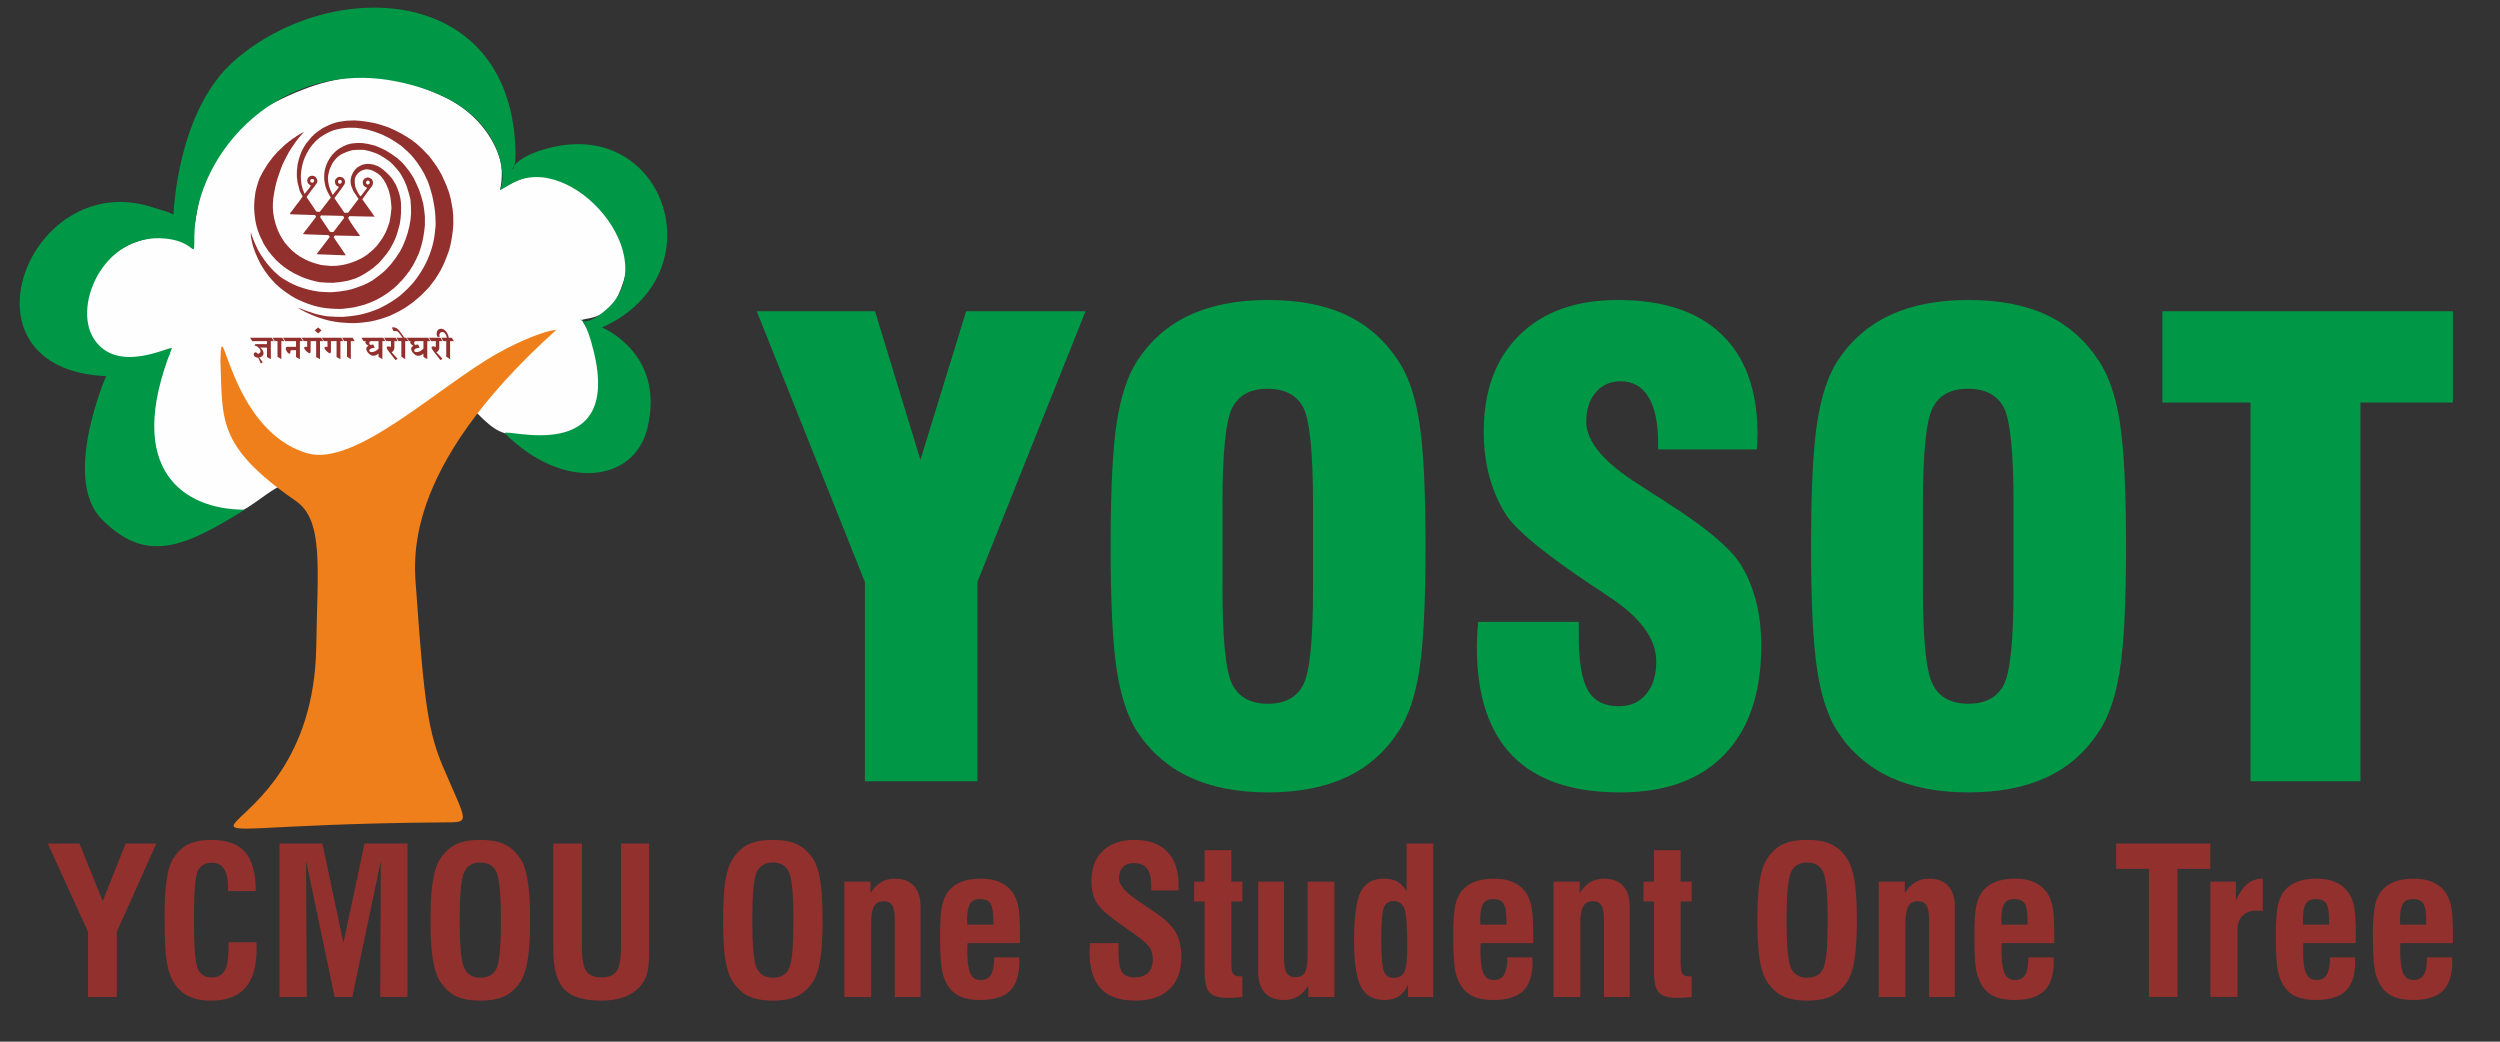
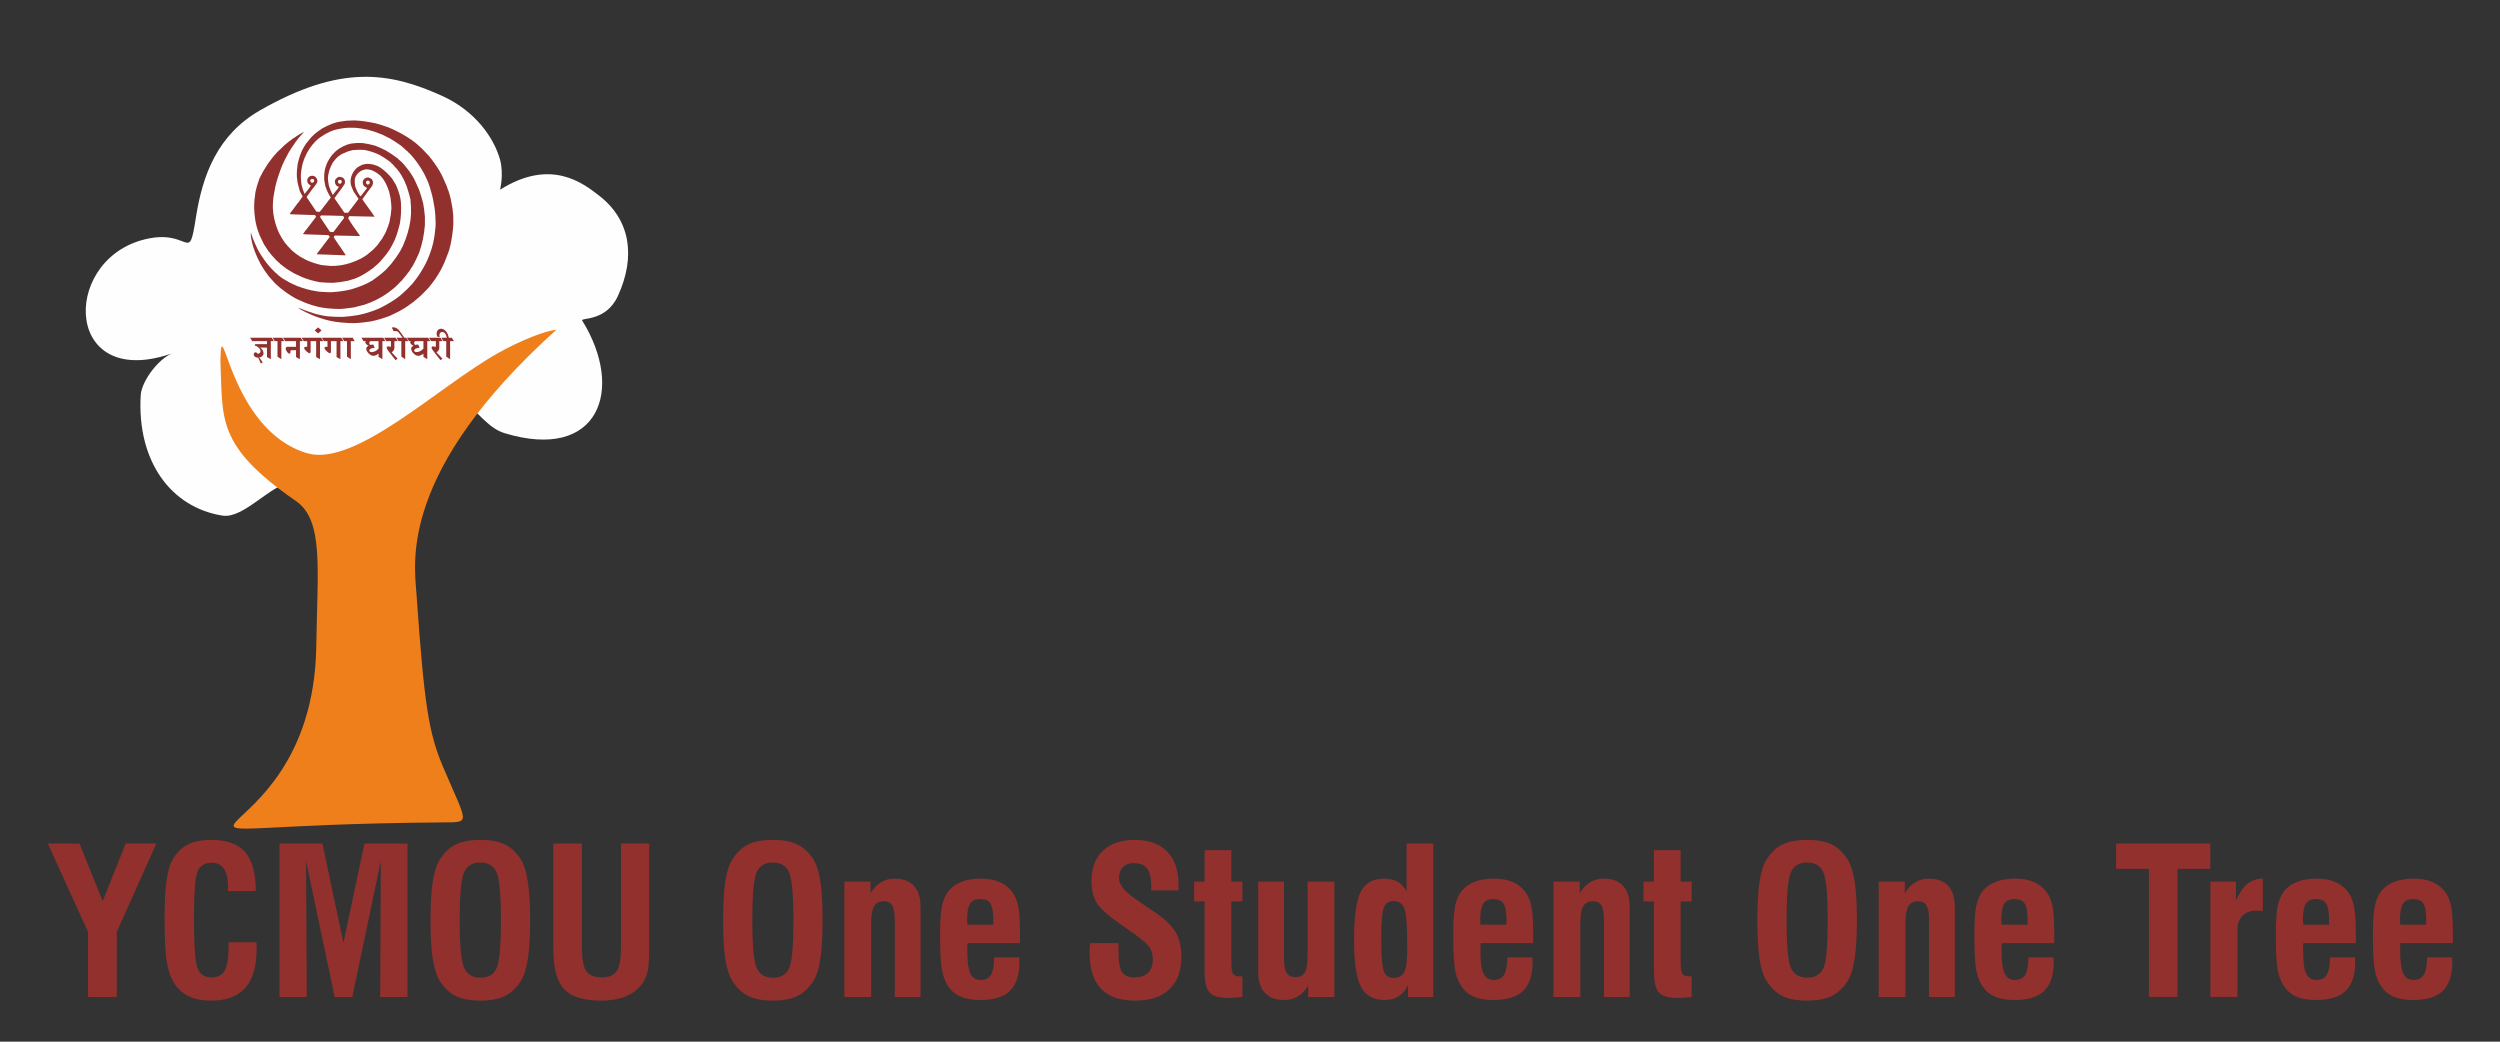
<svg xmlns="http://www.w3.org/2000/svg" xml:space="preserve" width="240px" height="100px" version="1.1" style="shape-rendering:geometricPrecision; text-rendering:geometricPrecision; image-rendering:optimizeQuality; fill-rule:evenodd; clip-rule:evenodd" viewBox="0 0 240 100">
  <rect x="0" y="0" width="240" height="100" fill="#333333" stroke="none" />
  <defs>
    <style type="text/css">
   
    .fil0 {fill:none}
    .fil1 {fill:#FEFEFE}
    .fil2 {fill:#EF7F1A}
    .fil4 {fill:#92302E}
    .fil3 {fill:#009846}
    .fil6 {fill:#92302E;fill-rule:nonzero}
    .fil5 {fill:#009846;fill-rule:nonzero}
   
  </style>
  </defs>
  <g id="Layer_x0020_1">
    <rect class="fil0" width="240" height="100" />
    <g id="_1608464422928">
      <path class="fil1" d="M27.97 46.29c-2.01,0.25 -4.59,3.53 -6.61,3.21 -4.93,-0.78 -8.23,-5.2 -7.85,-11.57 0.09,-1.42 1.89,-3.75 3.3,-4.11 -10.58,3.92 -11.04,-8.53 -3.22,-10.76 4.74,-1.34 4.48,2.55 5.22,-2.2 0.64,-4.09 2.08,-7.94 6.16,-10.27 7.7,-4.4 12.39,-3.71 17.55,-1.35 3.08,1.42 4.88,3.94 5.48,6.07 0.39,1.43 0,2.91 0.01,2.9 4.88,-3.07 7.98,-0.61 9.49,0.56 3.01,2.32 3.56,5.83 1.82,9.64 -1.15,2.51 -3.62,2.06 -3.43,2.36 4.11,6.63 1.61,13.55 -7.43,10.82 -1.53,-0.46 -2.37,-1.81 -4.66,-3.79 -0.04,-0.04 -9.09,7.73 -10.25,7.93 -0.29,0.05 -5.09,0.49 -5.58,0.56z" />
      <path class="fil2" d="M21.16 34.65c0.24,5.61 -0.44,8.13 7.25,13.45 2.67,1.85 2.07,6.38 1.95,14.01 -0.36,21.76 -24.04,17.11 12.19,16.84 2.69,-0.02 2.33,0.18 0,-5.29 -1.41,-3.29 -1.83,-6.07 -2.58,-16.79 -0.19,-2.82 -1.68,-11.59 13.43,-25.2 -0.98,0.04 -3.47,1.03 -5.65,2.26 -5.7,3.21 -13.66,10.93 -18.26,9.58 -7.59,-2.24 -8.2,-14.31 -8.33,-8.86z" />
-       <path class="fil3" d="M23.49 48.93c-5.77,3.6 -9.45,5.24 -13.72,0.92 -3.87,-3.92 0.42,-13.74 0.42,-13.74 -14.85,-0.66 -7.5,-19.91 4.29,-16.26 1.75,0.54 1.65,0.48 2.17,0.75 0.03,0.01 0.28,-9.97 5.92,-14.84 9.32,-8.05 26.62,-7.35 26.92,8.9 0.06,3.28 -1.95,0.64 3.79,-0.58 10.83,-2.3 15.46,12.43 4.51,17.36 0,0 6.09,2.45 4.37,9.63 -1.29,5.36 -8.22,6.03 -13.7,0.52 0,-0.53 11.2,3.18 8.55,-7.8 -1.46,-6.06 -2.4,-0.83 1.3,-4.17 5.49,-4.96 -3.43,-15.11 -9.08,-12.06 -2.01,1.08 -0.9,0.9 -0.99,-0.74 -0.14,-2.46 -1.71,-7.3 -10.18,-9 -11.08,-2.23 -19.28,6.73 -19.4,14.79 -0.04,2.45 0.21,0.8 -2.22,0.37 -6.27,-1.11 -9.52,6.21 -7.46,9.5 2.29,3.65 7.7,0.51 7.51,0.98 -4.64,11.69 1.18,15.47 7,15.47z" />
      <path class="fil4" d="M24.79 34.34c-0.12,0 -0.22,-0.03 -0.31,-0.09 -0.08,-0.06 -0.12,-0.13 -0.12,-0.22 0,-0.06 0.01,-0.11 0.05,-0.15 0.04,-0.04 0.08,-0.06 0.13,-0.06 0.03,0 0.07,0.02 0.1,0.04 0.04,0.03 0.07,0.06 0.11,0.11 0.07,-0.01 0.14,-0.04 0.19,-0.09 0.05,-0.04 0.07,-0.09 0.07,-0.14 0,-0.12 -0.05,-0.24 -0.16,-0.34 -0.1,-0.11 -0.24,-0.19 -0.41,-0.23l0.06 -0.13 1.13 0 0 -0.29 -1.42 0 -0.2 -0.33 2.16 0 0.21 0.33 -0.38 0 0 1.32 0 0.41 -0.37 -0.2 0 -0.21 0 -0.7 -0.66 0c0.11,0.07 0.19,0.16 0.25,0.26 0.05,0.1 0.08,0.2 0.08,0.3 0,0.09 -0.04,0.17 -0.11,0.25 -0.08,0.07 -0.18,0.12 -0.3,0.14l0.33 0.47 -0.18 0.11 -0.25 -0.56zm1.3 -1.92l1.08 0 0.21 0.33 -0.37 0 0 1.32 0 0.41 -0.37 -0.24 0 -0.17 0 -1.32 -0.35 0 -0.2 -0.33zm1.34 1.03c0,-0.04 0.02,-0.08 0.05,-0.11 0.03,-0.04 0.07,-0.05 0.12,-0.05l0.82 0 0 -0.54 -1.12 0 -0.21 -0.33 1.87 0 0.2 0.33 -0.37 0 0 1.32 0 0.41 -0.37 -0.2 0 -0.21 0 -0.45 -0.45 0c-0.03,0 -0.04,0.01 -0.06,0.04 -0.02,0.02 -0.03,0.05 -0.03,0.08l0 0.06c0,0.04 0,0.08 -0.02,0.11 -0.02,0.02 -0.04,0.04 -0.06,0.04 -0.07,0 -0.16,-0.06 -0.24,-0.17 -0.09,-0.12 -0.13,-0.22 -0.13,-0.33zm1.77 -0.06c0,-0.03 0.01,-0.05 0.05,-0.07 0.03,-0.02 0.07,-0.03 0.11,-0.03l0.13 0 0 -0.54 -0.41 0 -0.21 -0.33 2.02 0 0.2 0.33 -0.37 0 0 1.32 0 0.41 -0.37 -0.2 0 -0.21 0 -1.32 -0.53 0 0 1.01c0,0.04 -0.01,0.08 -0.03,0.1 -0.01,0.03 -0.03,0.05 -0.05,0.05 -0.09,0 -0.2,-0.07 -0.34,-0.2 -0.13,-0.13 -0.2,-0.23 -0.2,-0.32zm1.01 -1.67l0.33 -0.29 0.33 0.29 -0.33 0.29 -0.33 -0.29zm0.94 1.67c0,-0.03 0.02,-0.05 0.05,-0.07 0.03,-0.02 0.07,-0.03 0.12,-0.03l0.12 0 0 -0.54 -0.41 0 -0.2 -0.33 2.01 0 0.21 0.33 -0.37 0 0 1.32 0 0.41 -0.37 -0.2 0 -0.21 0 -1.32 -0.54 0 0 1.01c0,0.04 -0.01,0.08 -0.02,0.1 -0.02,0.03 -0.04,0.05 -0.06,0.05 -0.09,0 -0.2,-0.07 -0.34,-0.2 -0.13,-0.13 -0.2,-0.23 -0.2,-0.32zm1.61 -0.97l1.09 0 0.2 0.33 -0.37 0 0 1.32 0 0.41 -0.37 -0.24 0 -0.17 0 -1.32 -0.34 0 -0.21 -0.33zm1.93 0l2.19 0 0.2 0.33 -0.37 0 0 1.32 0 0.41 -0.37 -0.22 0 -0.19 0 -0.12c-0.08,0.06 -0.16,0.12 -0.25,0.15 -0.08,0.04 -0.17,0.06 -0.25,0.06 -0.14,0 -0.29,-0.08 -0.45,-0.23 -0.15,-0.16 -0.23,-0.31 -0.23,-0.46 0,-0.05 0.03,-0.1 0.07,-0.16 0.04,-0.05 0.09,-0.09 0.16,-0.12 -0.1,-0.04 -0.17,-0.09 -0.23,-0.15 -0.06,-0.06 -0.09,-0.12 -0.09,-0.18 0,-0.02 0,-0.03 0.01,-0.05 0.01,-0.02 0.03,-0.03 0.04,-0.06l-0.22 0 -0.21 -0.33zm0.99 1.38c0.1,0 0.21,-0.02 0.33,-0.08 0.11,-0.06 0.23,-0.14 0.33,-0.25l0 -0.72 -0.74 0c-0.04,0 -0.07,0.02 -0.1,0.05 -0.03,0.03 -0.05,0.07 -0.05,0.12 0,0.06 0.02,0.12 0.06,0.16 0.05,0.04 0.09,0.05 0.13,0.02 0.05,-0.01 0.08,-0.02 0.08,-0.02l0.12 0 0.13 0.31c-0.14,0 -0.27,0.03 -0.37,0.08 -0.1,0.05 -0.15,0.12 -0.15,0.19 0,0.04 0.02,0.07 0.07,0.1 0.04,0.03 0.1,0.04 0.16,0.04zm1.67 -0.02c-0.15,-0.19 -0.23,-0.33 -0.23,-0.41 0,-0.03 0.02,-0.06 0.05,-0.09 0.02,-0.02 0.06,-0.03 0.1,-0.03 0.04,0 0.09,0.01 0.12,0.02 0.04,0.01 0.08,0.03 0.1,0.06 0.02,-0.03 0.03,-0.06 0.03,-0.09 0.01,-0.02 0.01,-0.05 0.01,-0.07l0 -0.42 -0.53 0 -0.21 -0.33 1.27 0 0.2 0.33 -0.4 0 0 0.66c0,0.07 -0.02,0.15 -0.07,0.22 -0.04,0.07 -0.11,0.14 -0.19,0.19l0.57 0.62 -0.2 0.13 -0.62 -0.79zm0.63 -1.36l1.08 0 0.21 0.33 -0.37 0 0 1.32 0 0.41 -0.37 -0.24 0 -0.17 0 -1.32 -0.35 0 -0.2 -0.33zm0.28 -0.51c-0.03,-0.04 -0.08,-0.08 -0.13,-0.1 -0.05,-0.02 -0.11,-0.03 -0.18,-0.03 -0.02,0 -0.05,0 -0.08,0 -0.03,0.01 -0.06,0.02 -0.08,0.02l-0.17 -0.34c0.02,-0.02 0.05,-0.02 0.07,-0.03 0.03,-0.01 0.05,-0.01 0.08,-0.01 0.11,0 0.21,0.04 0.32,0.1 0.11,0.07 0.21,0.16 0.29,0.28l0.44 0.62 -0.17 0 -0.39 -0.51zm0.74 0.51l2.18 0 0.21 0.33 -0.37 0 0 1.32 0 0.41 -0.37 -0.22 0 -0.19 0 -0.12c-0.08,0.06 -0.17,0.12 -0.25,0.15 -0.09,0.04 -0.17,0.06 -0.25,0.06 -0.15,0 -0.3,-0.08 -0.45,-0.23 -0.15,-0.16 -0.23,-0.31 -0.23,-0.46 0,-0.05 0.02,-0.1 0.06,-0.16 0.05,-0.05 0.1,-0.09 0.17,-0.12 -0.1,-0.04 -0.18,-0.09 -0.23,-0.15 -0.06,-0.06 -0.09,-0.12 -0.09,-0.18 0,-0.02 0,-0.03 0.01,-0.05 0.01,-0.02 0.02,-0.03 0.04,-0.06l-0.22 0 -0.21 -0.33zm0.99 1.38c0.1,0 0.21,-0.02 0.33,-0.08 0.11,-0.06 0.22,-0.14 0.33,-0.25l0 -0.72 -0.75 0c-0.03,0 -0.07,0.02 -0.1,0.05 -0.03,0.03 -0.04,0.07 -0.04,0.12 0,0.06 0.02,0.12 0.06,0.16 0.04,0.04 0.08,0.05 0.13,0.02 0.05,-0.01 0.08,-0.02 0.08,-0.02l0.12 0 0.13 0.31c-0.15,0 -0.27,0.03 -0.37,0.08 -0.1,0.05 -0.15,0.12 -0.15,0.19 0,0.04 0.02,0.07 0.07,0.1 0.04,0.03 0.09,0.04 0.16,0.04zm1.67 -0.02c-0.15,-0.19 -0.23,-0.33 -0.23,-0.41 0,-0.03 0.01,-0.06 0.04,-0.09 0.03,-0.02 0.07,-0.03 0.1,-0.03 0.05,0 0.09,0.01 0.13,0.02 0.04,0.01 0.07,0.03 0.1,0.06 0.01,-0.03 0.03,-0.06 0.03,-0.09 0.01,-0.02 0.01,-0.05 0.01,-0.07l0 -0.42 -0.53 0 -0.21 -0.33 1.27 0 0.2 0.33 -0.4 0 0 0.66c0,0.07 -0.02,0.15 -0.07,0.22 -0.04,0.07 -0.11,0.14 -0.2,0.19l0.58 0.62 -0.2 0.13 -0.62 -0.79zm0.62 -1.36l0.62 0c-0.03,-0.16 -0.09,-0.29 -0.17,-0.4 -0.08,-0.1 -0.17,-0.15 -0.27,-0.15 -0.11,0 -0.19,0.05 -0.24,0.15 -0.05,0.1 -0.05,0.21 0,0.32l-0.21 0c-0.03,-0.04 -0.05,-0.09 -0.07,-0.15 -0.02,-0.06 -0.02,-0.12 -0.02,-0.18 0,-0.12 0.04,-0.23 0.12,-0.32 0.08,-0.09 0.18,-0.13 0.3,-0.13 0.17,0 0.33,0.08 0.47,0.24 0.14,0.17 0.23,0.37 0.27,0.62l0.29 0 0.21 0.33 -0.37 0 0 1.32 0 0.41 -0.37 -0.24 0 -0.17 0 -1.32 -0.35 0 -0.21 -0.33z" />
      <path class="fil4" d="M33.9 31.02c-0.77,-0.01 -1.53,-0.07 -2.25,-0.23 -0.38,-0.09 -0.77,-0.2 -1.13,-0.33 -0.2,-0.07 -0.39,-0.14 -0.57,-0.22 -0.06,-0.03 -0.11,-0.05 -0.16,-0.07 -0.14,-0.06 -0.28,-0.13 -0.42,-0.19 -0.1,-0.05 -0.19,-0.1 -0.29,-0.15 -0.12,-0.06 -0.23,-0.11 -0.33,-0.19 -0.05,-0.04 -0.08,-0.06 -0.08,-0.09 0.1,0.04 0.14,0.06 0.24,0.1 0.07,0.02 0.14,0.04 0.2,0.08 0.11,0.04 0.22,0.08 0.32,0.12 0.22,0.08 0.44,0.15 0.67,0.22 0.03,0.01 0.07,0.02 0.11,0.04 0.07,0.02 0.15,0.04 0.22,0.06 0.17,0.04 0.19,0.04 0.5,0.11 0.09,0.02 0.25,0.05 0.38,0.07 0.09,0.01 0.2,0.02 0.32,0.03 0.43,0.03 0.85,0.05 1.3,0.04 0.5,-0.04 1,-0.09 1.49,-0.18 0.65,-0.13 1.29,-0.34 1.92,-0.6 0.53,-0.25 1.04,-0.54 1.54,-0.87 0.15,-0.1 0.26,-0.19 0.4,-0.29 0.07,-0.05 0.15,-0.12 0.21,-0.17 0.09,-0.08 0.18,-0.16 0.27,-0.24 0.15,-0.14 0.29,-0.27 0.43,-0.41 0.03,-0.03 0.13,-0.13 0.19,-0.21 0.13,-0.12 0.22,-0.22 0.31,-0.34 0.17,-0.22 0.35,-0.44 0.5,-0.67 0.32,-0.47 0.59,-0.94 0.83,-1.46 0.05,-0.11 0.08,-0.19 0.12,-0.3 0.03,-0.07 0.07,-0.17 0.1,-0.24 0.05,-0.16 0.11,-0.32 0.16,-0.46 0.02,-0.08 0.04,-0.14 0.06,-0.2 0.04,-0.13 0.07,-0.26 0.11,-0.4 0.03,-0.14 0.05,-0.22 0.09,-0.43 0.03,-0.21 0.07,-0.42 0.09,-0.63 0.02,-0.16 0.04,-0.32 0.05,-0.48 0.01,-0.08 0.01,-0.15 0.02,-0.22 0,-0.09 0,-0.18 0,-0.27 -0.01,-0.49 -0.04,-0.97 -0.11,-1.43 -0.15,-0.85 -0.15,-0.85 -0.21,-1.11 -0.08,-0.26 -0.15,-0.53 -0.22,-0.79 -0.17,-0.5 -0.17,-0.5 -0.25,-0.69 -0.02,-0.05 -0.05,-0.1 -0.07,-0.15 -0.15,-0.34 -0.33,-0.69 -0.5,-0.96 -0.13,-0.21 -0.27,-0.41 -0.41,-0.61 -0.11,-0.15 -0.23,-0.3 -0.34,-0.45 0,0 -0.01,0 -0.01,0 -0.04,-0.05 -0.09,-0.1 -0.12,-0.15 -0.01,0 -0.02,0 -0.02,0 -0.04,-0.13 -0.22,-0.21 -0.23,-0.27 -0.08,-0.05 -0.18,-0.17 -0.2,-0.2 -0.18,-0.12 -0.36,-0.34 -0.51,-0.44 0,-0.01 0,-0.02 0,-0.02 -0.04,-0.02 -0.15,-0.11 -0.16,-0.12 -0.35,-0.25 -0.69,-0.47 -1.03,-0.67 -0.24,-0.13 -0.49,-0.25 -0.74,-0.37 -0.32,-0.13 -0.32,-0.13 -0.72,-0.27 -0.22,-0.07 -0.45,-0.14 -0.67,-0.2 -0.22,-0.04 -0.44,-0.08 -0.66,-0.12 -0.17,-0.02 -0.33,-0.04 -0.5,-0.06 -0.23,-0.01 -0.46,-0.01 -0.69,-0.01 -0.51,0.03 -0.97,0.11 -1.44,0.25 -0.11,0.04 -0.22,0.09 -0.33,0.13 -0.57,0.27 -1.22,0.66 -1.6,1.17 -0.01,0 -0.01,0 -0.02,0 -0.07,0.1 -0.15,0.19 -0.22,0.29 -0.01,0 -0.01,0 -0.01,0 -0.14,0.2 -0.26,0.4 -0.38,0.62 -0.08,0.16 -0.16,0.32 -0.23,0.49 -0.05,0.15 -0.1,0.29 -0.15,0.44 -0.11,0.42 -0.18,0.84 -0.19,1.29 0.01,0.26 0.02,0.53 0.07,0.81 0.06,0.28 0.16,0.56 0.28,0.85 0.01,-0.01 0.02,-0.01 0.03,-0.01 0.14,-0.16 0.57,-0.68 0.57,-0.78 -0.29,-0.18 -0.32,-0.25 -0.34,-0.52 0.07,-0.36 0.44,-0.54 0.77,-0.33 0.16,0.16 0.28,0.36 0.16,0.61 -0.14,0.23 -0.34,0.46 -0.51,0.68 -0.15,0.21 -0.31,0.42 -0.46,0.64 -0.01,0.01 -0.01,0.02 -0.01,0.04 0.21,0.32 0.21,0.32 0.93,1.38 0.09,0.03 0.21,0.03 0.33,0.02 0.05,-0.05 0.13,-0.19 0.18,-0.21 0.08,-0.12 0.17,-0.23 0.25,-0.35 0.01,0 0.01,0 0.02,0 0.01,-0.03 0.02,-0.05 0.04,-0.07 0.03,0 0.12,-0.18 0.17,-0.2 0.01,-0.03 0.01,-0.03 0.38,-0.51 0,-0.02 0,-0.03 0.01,-0.04 -0.24,-0.36 -0.39,-0.7 -0.51,-1.07 -0.06,-0.25 -0.09,-0.47 -0.12,-0.68 0,-0.17 0,-0.34 0.01,-0.51 0.04,-0.44 0.16,-0.83 0.35,-1.2 0.1,-0.19 0.23,-0.39 0.35,-0.55 0,0 0.01,0 0.01,0 0.02,-0.04 0.08,-0.1 0.1,-0.14 0.01,0 0.01,0 0.02,0 0.01,-0.03 0.01,-0.03 0.04,-0.04 0.32,-0.4 0.86,-0.7 1.34,-0.88 0.11,-0.03 0.23,-0.06 0.34,-0.09 0.41,-0.06 0.74,-0.08 1.18,-0.05 0.39,0.06 0.72,0.12 1.14,0.24 0.31,0.11 0.64,0.27 0.99,0.44 0.39,0.22 0.81,0.5 1.22,0.81 0,0.01 0,0.01 0,0.02 0.16,0.15 0.41,0.33 0.57,0.55 0,0 0.01,0 0.01,0 0.03,0.05 0.26,0.32 0.49,0.62 0.21,0.31 0.21,0.31 0.44,0.69 0.08,0.16 0.23,0.46 0.52,1.13 0.15,0.41 0.27,0.85 0.39,1.31 0.07,0.39 0.12,0.82 0.16,1.24 0,0.28 0,0.55 0,0.83 -0.08,0.92 -0.24,1.76 -0.56,2.66 -0.18,0.42 -0.38,0.83 -0.61,1.25 -0.06,0.07 -0.06,0.07 -0.36,0.56 -0.01,0 -0.01,0 -0.02,0 -0.07,0.1 -0.15,0.2 -0.22,0.3 -0.09,0.12 -0.18,0.22 -0.28,0.34 -0.05,0.07 -0.11,0.14 -0.18,0.21 -0.05,0.05 -0.12,0.11 -0.17,0.16 -0.04,0.05 -0.09,0.11 -0.14,0.16 -0.07,0.07 -0.14,0.14 -0.22,0.21 -0.08,0.07 -0.15,0.14 -0.23,0.21 -0.16,0.13 -0.31,0.25 -0.48,0.37 -0.08,0.06 -0.17,0.13 -0.25,0.18 -0.2,0.13 -0.4,0.26 -0.6,0.37 -0.14,0.08 -0.28,0.15 -0.42,0.22 -0.35,0.17 -0.71,0.31 -1.09,0.44 -0.34,0.09 -0.67,0.18 -0.98,0.25 -0.2,0.03 -0.4,0.06 -0.6,0.08 -0.23,0.03 -0.47,0.06 -0.69,0.07 -0.34,0 -0.69,-0.01 -1.01,-0.04 -0.28,-0.02 -0.54,-0.05 -0.81,-0.1 -0.12,-0.02 -0.24,-0.05 -0.35,-0.07 -0.07,-0.02 -0.14,-0.04 -0.21,-0.06 -0.08,-0.02 -0.16,-0.04 -0.24,-0.06 -0.1,-0.03 -0.2,-0.07 -0.3,-0.1 -0.1,-0.03 -0.19,-0.06 -0.29,-0.1 -0.05,-0.02 -0.11,-0.04 -0.16,-0.06 -0.09,-0.03 -0.17,-0.07 -0.26,-0.11 -0.13,-0.05 -0.26,-0.11 -0.38,-0.17 -0.1,-0.04 -0.17,-0.08 -0.26,-0.12 -0.05,-0.03 -0.1,-0.06 -0.16,-0.09 -0.04,-0.02 -0.11,-0.06 -0.13,-0.08 -0.11,-0.05 -0.21,-0.12 -0.31,-0.19 -0.11,-0.07 -0.22,-0.14 -0.33,-0.22 -0.34,-0.24 -0.66,-0.49 -0.95,-0.77 -0.03,-0.02 -0.05,-0.04 -0.08,-0.06 -0.06,-0.08 -0.13,-0.14 -0.18,-0.2 -0.04,-0.04 -0.07,-0.08 -0.11,-0.12 -0.03,-0.02 -0.07,-0.07 -0.09,-0.1 -0.02,-0.03 -0.04,-0.05 -0.07,-0.08 -0.02,-0.02 -0.03,-0.03 -0.04,-0.05 -0.04,-0.03 -0.07,-0.07 -0.1,-0.11 -0.04,-0.04 -0.05,-0.06 -0.06,-0.07 -0.15,-0.21 -0.25,-0.34 -0.31,-0.42 -0.05,-0.07 -0.08,-0.1 -0.09,-0.13 -0.02,-0.03 -0.04,-0.06 -0.06,-0.09 -0.13,-0.19 -0.24,-0.39 -0.36,-0.59 -0.2,-0.38 -0.38,-0.78 -0.52,-1.14 -0.07,-0.18 -0.13,-0.36 -0.19,-0.55 -0.07,-0.29 -0.14,-0.55 -0.18,-0.81 -0.01,-0.06 -0.02,-0.14 -0.02,-0.19 -0.01,-0.07 -0.01,-0.1 0,-0.16 0.01,-0.04 0,-0.14 0.01,-0.14 0.02,0.09 0.06,0.24 0.08,0.3 0.03,0.09 0.07,0.19 0.1,0.27 0.07,0.18 0.14,0.32 0.21,0.5 0.13,0.27 0.19,0.41 0.25,0.54 0.12,0.24 0.18,0.31 0.25,0.44 0,0 0,0.01 0.01,0.01 0.02,0.05 0.02,0.05 0.44,0.66 0.04,0.06 0.08,0.11 0.12,0.16 0.07,0.1 0.17,0.2 0.25,0.31 0.02,0.03 0.04,0.05 0.07,0.07 0.05,0.06 0.1,0.11 0.14,0.17 0.13,0.13 0.19,0.19 0.22,0.22 0.02,0.02 0.03,0.04 0.05,0.06 0.05,0.04 0.16,0.15 0.23,0.21 0.02,0.02 0.04,0.03 0.06,0.05 0.03,0.03 0.07,0.07 0.11,0.1 0.03,0.04 0.05,0.05 0.09,0.08 0.04,0.03 0.06,0.06 0.1,0.08 0.03,0.03 0.07,0.05 0.1,0.08 0.02,0.01 0.04,0.03 0.06,0.04 0.03,0.02 0.05,0.04 0.08,0.06 0.09,0.05 0.19,0.11 0.29,0.17 0.03,0.02 0.07,0.04 0.11,0.06 0.09,0.05 0.17,0.1 0.27,0.16 0.05,0.02 0.1,0.05 0.16,0.08 0.1,0.04 0.18,0.09 0.3,0.14 0.06,0.02 0.17,0.08 0.29,0.13 0.07,0.02 0.15,0.05 0.23,0.08 0.03,0.01 0.07,0.03 0.11,0.04 0.07,0.03 0.14,0.05 0.21,0.07 0.12,0.04 0.23,0.08 0.36,0.11 0.12,0.03 0.23,0.06 0.36,0.09 0.06,0.01 0.13,0.03 0.19,0.04 0.19,0.04 0.37,0.07 0.57,0.1 0.1,0.01 0.21,0.02 0.32,0.03 0.07,0.01 0.14,0.01 0.21,0.01 0.14,0.01 0.28,0.02 0.42,0.02 0.11,0 0.23,0 0.34,0 0.2,-0.01 0.4,-0.03 0.59,-0.05 0.08,-0.01 0.15,-0.02 0.23,-0.03 0.19,-0.02 0.39,-0.06 0.59,-0.09 0.17,-0.04 0.34,-0.07 0.51,-0.12 0.68,-0.21 1.37,-0.45 1.99,-0.84 0.43,-0.31 0.87,-0.63 1.25,-0.99 0.18,-0.2 0.37,-0.41 0.55,-0.6 0.3,-0.37 0.58,-0.77 0.83,-1.17 0.09,-0.18 0.18,-0.36 0.28,-0.54 0.37,-0.83 0.62,-1.65 0.74,-2.52 0.01,-0.19 0.03,-0.39 0.05,-0.58 0.01,-0.47 -0.01,-0.94 -0.06,-1.39 -0.1,-0.43 -0.24,-0.89 -0.37,-1.28 -0.1,-0.22 -0.19,-0.44 -0.28,-0.65 -0.01,0 -0.01,0 -0.02,0 -0.12,-0.29 -0.31,-0.56 -0.46,-0.78 -0.01,0 -0.01,0 -0.02,0 -0.04,-0.05 -0.08,-0.11 -0.12,-0.17 -0.13,-0.14 -0.28,-0.29 -0.36,-0.4 -0.1,-0.1 -0.2,-0.19 -0.3,-0.29 0,0 0,-0.01 0,-0.01 -0.01,-0.01 -0.02,-0.01 -0.04,-0.02 0,0 0,-0.01 0,-0.01 -0.33,-0.24 -0.62,-0.44 -0.94,-0.62 -0.37,-0.19 -0.72,-0.31 -1.07,-0.41 -0.15,-0.03 -0.31,-0.07 -0.46,-0.1 -0.39,-0.02 -0.73,-0.02 -1.08,0.02 -0.41,0.08 -0.73,0.22 -1.09,0.39 -0.1,0.07 -0.2,0.14 -0.29,0.2 -0.24,0.2 -0.38,0.37 -0.55,0.61 -0.06,0.11 -0.11,0.22 -0.17,0.33 -0.05,0.13 -0.1,0.25 -0.15,0.37 -0.04,0.17 -0.09,0.33 -0.12,0.5 -0.01,0.1 -0.03,0.2 -0.03,0.31 0.01,0.21 0.04,0.44 0.09,0.68 0.08,0.29 0.21,0.59 0.36,0.9 0.01,0 0.02,0 0.03,0 0.1,-0.13 0.2,-0.27 0.31,-0.4 0,0 0.01,0 0.01,0 0.08,-0.11 0.21,-0.25 0.26,-0.36 -0.07,-0.03 -0.14,-0.06 -0.21,-0.09 0,-0.01 0,-0.02 0,-0.02 -0.01,0 -0.01,0 -0.02,0 -0.03,-0.05 -0.07,-0.1 -0.1,-0.14 -0.08,-0.19 -0.09,-0.33 0.01,-0.49 0.21,-0.23 0.34,-0.28 0.66,-0.16 0.2,0.12 0.3,0.36 0.2,0.63 -0.28,0.44 -0.64,0.89 -0.96,1.33 0,0.01 0,0.03 0,0.05 0.91,1.34 0.91,1.34 0.94,1.37 0.12,0 0.24,0 0.36,0 0.33,-0.44 0.66,-0.87 0.99,-1.31 0,-0.01 0,-0.02 0,-0.03 -0.16,-0.24 -0.32,-0.48 -0.48,-0.72 -0.12,-0.28 -0.25,-0.55 -0.27,-0.81 0,-0.1 0,-0.21 0,-0.31 0.03,-0.11 0.05,-0.21 0.07,-0.31 0.14,-0.37 0.3,-0.63 0.58,-0.86 0.14,-0.09 0.31,-0.17 0.46,-0.25 0.12,-0.03 0.26,-0.07 0.42,-0.09 0.23,0 0.42,0.01 0.66,0.07 0.13,0.05 0.26,0.09 0.4,0.14 0.09,0.05 0.18,0.1 0.27,0.15 0.41,0.29 0.77,0.63 1.12,1.05 0.18,0.28 0.18,0.28 0.36,0.59 0.18,0.4 0.33,0.81 0.43,1.27 0.02,0.14 0.04,0.3 0.06,0.45 0.03,0.68 0.02,1.35 -0.11,2.05 -0.12,0.5 -0.27,1.01 -0.47,1.5 -0.14,0.31 -0.31,0.62 -0.48,0.92 -0.14,0.19 -0.26,0.37 -0.39,0.56 -0.01,0 -0.01,0 -0.02,0 -0.04,0.06 -0.09,0.13 -0.14,0.19 0,0 -0.01,0 -0.01,0 -0.09,0.11 -0.19,0.22 -0.28,0.34 -0.01,0 -0.01,0 -0.01,0 -0.12,0.18 -0.43,0.43 -0.6,0.58 -0.03,0.01 -0.09,0.06 -0.09,0.09 -0.56,0.41 -1.13,0.8 -1.77,1.05 -0.24,0.07 -0.47,0.15 -0.71,0.22 -0.48,0.1 -0.97,0.17 -1.44,0.2 -0.43,0 -0.86,-0.02 -1.29,-0.06 -0.58,-0.11 -1.13,-0.27 -1.64,-0.47 -0.29,-0.14 -0.57,-0.27 -0.85,-0.4 0,-0.01 0,-0.01 0,-0.01 -0.04,-0.03 -0.09,-0.05 -0.14,-0.07 0,0 0,-0.01 0,-0.01 -0.09,-0.05 -0.09,-0.05 -0.38,-0.22 0,-0.01 0,-0.01 0,-0.01 -0.08,-0.05 -0.16,-0.1 -0.23,-0.14 0,-0.01 0,-0.02 0,-0.02 -0.09,-0.05 -0.27,-0.19 -0.31,-0.22 0,0 0,-0.01 0,-0.01 -0.08,-0.06 -0.16,-0.12 -0.24,-0.18 0,-0.01 0,-0.01 0,-0.01 -0.01,0 -0.02,-0.02 -0.03,-0.03 0,0 0,-0.01 0,-0.01 -0.05,-0.03 -0.09,-0.06 -0.14,-0.1 0,0 0,-0.01 0,-0.02 -0.02,-0.01 -0.02,-0.02 -0.03,-0.02 0,-0.01 0,-0.01 0,-0.02 -0.07,0 -0.41,-0.39 -0.41,-0.41 -0.01,0 -0.02,0 -0.02,0 -0.05,-0.06 -0.09,-0.11 -0.14,-0.17 -0.01,0 -0.01,0 -0.01,0 -0.23,-0.28 -0.23,-0.28 -0.3,-0.38 -0.01,0 -0.01,0 -0.01,0 -0.01,-0.03 -0.33,-0.49 -0.43,-0.66 0,-0.01 -0.01,-0.02 -0.01,-0.02 0,0 -0.01,0 -0.01,0 -0.14,-0.29 -0.27,-0.57 -0.41,-0.86 -0.07,-0.18 -0.13,-0.33 -0.19,-0.5 -0.04,-0.14 -0.08,-0.3 -0.13,-0.44 -0.04,-0.19 -0.06,-0.26 -0.09,-0.41 -0.01,-0.08 -0.02,-0.17 -0.05,-0.33 -0.04,-0.32 -0.07,-0.58 -0.08,-0.89 0,-0.13 0,-0.28 0,-0.42 0.01,-0.15 0.02,-0.31 0.03,-0.45 0.03,-0.25 0.06,-0.49 0.09,-0.73 0.04,-0.16 0.08,-0.33 0.12,-0.49 0.04,-0.13 0.09,-0.26 0.12,-0.39 0.05,-0.16 0.09,-0.27 0.15,-0.44 0.03,-0.05 0.05,-0.11 0.08,-0.16 0.08,-0.17 0.17,-0.34 0.26,-0.5 0.11,-0.19 0.23,-0.37 0.34,-0.55 0.17,-0.25 0.15,-0.23 0.18,-0.28 0.01,0 0.04,-0.05 0.06,-0.07 0.09,-0.13 0.27,-0.37 0.33,-0.44 0,0 0.03,-0.03 0.04,-0.05 0.05,-0.06 0.08,-0.09 0.14,-0.17 0.03,-0.03 0.06,-0.05 0.08,-0.08 0.04,-0.06 0.15,-0.16 0.19,-0.22 0.03,-0.03 0.09,-0.09 0.12,-0.12 0.03,-0.02 0.1,-0.1 0.19,-0.17 0.09,-0.09 0.15,-0.16 0.24,-0.24 0.02,-0.02 0.09,-0.09 0.09,-0.09 0.03,-0.03 0.06,-0.06 0.09,-0.08 0.3,-0.25 0.32,-0.27 0.42,-0.34 0.01,-0.01 0.02,-0.02 0.02,-0.02 0.03,-0.01 0.12,-0.09 0.16,-0.1 0,-0.01 0,-0.01 0,-0.02 0.09,-0.07 0.09,-0.07 0.15,-0.1 0,-0.01 0,-0.01 0,-0.02 0.08,-0.04 0.16,-0.09 0.24,-0.13 0,-0.01 0,-0.02 0,-0.02 0.01,-0.01 0.03,-0.02 0.06,-0.02 0,-0.01 0,-0.01 0,-0.02 0.01,-0.01 0.03,-0.01 0.05,-0.02 0,-0.01 0,-0.01 0,-0.02 0.1,-0.06 0.21,-0.12 0.31,-0.18 0,0 0,-0.01 0,-0.01 0.05,-0.02 0.36,-0.21 0.41,-0.19 0,0.01 -0.01,0.03 -0.01,0.04 -0.09,0.04 -0.2,0.17 -0.25,0.26 -0.01,0 -0.01,0 -0.02,0 -0.11,0.13 -0.11,0.13 -0.11,0.15 -0.01,0 -0.02,0 -0.02,0 -0.29,0.36 -0.29,0.36 -0.29,0.39 -0.01,0 -0.02,0 -0.02,0 -0.01,0.02 -0.03,0.05 -0.05,0.08 0,0 -0.01,0 -0.01,0 -0.16,0.28 -0.4,0.54 -0.57,0.87 -0.02,0.02 -0.03,0.04 -0.05,0.06 -0.3,0.57 -0.63,1.14 -0.84,1.77 -0.01,0.02 -0.02,0.06 -0.02,0.06 -0.2,0.54 -0.35,1.01 -0.48,1.59 -0.13,0.73 -0.14,0.73 -0.18,1.02 -0.02,0.17 -0.03,0.33 -0.04,0.5 -0.01,0.14 -0.01,0.29 -0.01,0.43 0.01,0.18 0.02,0.35 0.04,0.53 0.1,0.71 0.29,1.41 0.64,2.08 0.07,0.14 0.15,0.27 0.23,0.41 0.01,0 0.01,0 0.02,0 0.02,0.04 0.04,0.08 0.06,0.12 0,0 0.01,0 0.02,0 0.01,0.04 0.03,0.07 0.06,0.11 0,0 0.01,0 0.01,0 0.04,0.15 0.28,0.31 0.37,0.49 0.01,0 0.01,0 0.02,0 0.17,0.19 0.39,0.44 0.64,0.6 0,0.01 0,0.01 0,0.02 0.04,0.02 0.08,0.05 0.12,0.08 0,0 0,0 0,0.01 0.09,0.06 0.18,0.12 0.27,0.18 0,0 0,0.01 0,0.02 0.21,0.12 0.42,0.24 0.63,0.35 0.46,0.23 0.98,0.39 1.51,0.52 0.29,0.03 0.61,0.07 0.92,0.09 0.16,-0.01 0.32,-0.01 0.48,-0.01 0.88,-0.06 1.73,-0.33 2.53,-0.76 0.33,-0.2 0.33,-0.2 0.62,-0.41 0,-0.01 0,-0.01 0,-0.02 0.05,-0.02 0.21,-0.17 0.49,-0.41 0.06,-0.07 0.13,-0.14 0.19,-0.21 0.01,0 0.01,0 0.02,0 0.04,-0.05 0.08,-0.1 0.12,-0.15 0,0 0,0 0.01,0 0.04,-0.06 0.09,-0.11 0.48,-0.66 0.11,-0.19 0.21,-0.38 0.32,-0.57 0.15,-0.33 0.28,-0.68 0.38,-1.02 0.1,-0.46 0.16,-0.91 0.19,-1.35 -0.02,-0.34 -0.05,-0.7 -0.1,-1.01 -0.04,-0.19 -0.09,-0.38 -0.13,-0.56 -0.12,-0.37 -0.26,-0.71 -0.45,-1.02 -0.15,-0.22 -0.15,-0.22 -0.18,-0.27 -0.01,0 -0.01,0 -0.01,0 -0.25,-0.37 -0.65,-0.59 -1,-0.75 -0.08,-0.02 -0.16,-0.04 -0.23,-0.06 -0.1,-0.02 -0.2,-0.03 -0.29,-0.04 -0.53,0.05 -0.95,0.37 -1.12,0.88 -0.03,0.26 -0.02,0.51 0.04,0.81 0.05,0.13 0.1,0.26 0.16,0.39 0,0.01 0.27,0.53 0.36,0.51 0.19,-0.26 0.41,-0.52 0.6,-0.78 0,-0.01 0,-0.02 0,-0.03 -0.32,-0.14 -0.41,-0.27 -0.41,-0.58 0.02,-0.09 0.07,-0.22 0.14,-0.25 0,-0.01 0,-0.01 0,-0.02 0,0 0.01,0 0.01,0 0,-0.01 0,-0.01 0,-0.02 0.28,-0.17 0.43,-0.17 0.72,0.04 0.12,0.19 0.15,0.29 0.08,0.54 -0.01,0.04 -0.03,0.07 -0.04,0.1 -0.31,0.41 -0.65,0.85 -0.94,1.28 0.01,0.02 0.02,0.05 0.03,0.07 0.27,0.37 0.53,0.75 0.8,1.12 0,0 0,0 0.01,0 0.08,0.12 0.16,0.23 0.23,0.35 0.03,0.01 0.07,0.07 0.1,0.14 -2.17,-0.05 -2.17,-0.05 -2.42,-0.05 0,0.01 0,0.01 0,0.02 -0.01,0 -0.02,0 -0.02,0 -0.03,0.05 -0.07,0.11 -0.1,0.17 0.29,0.54 0.73,1.11 1.12,1.67 0,0.01 0,0.03 0.01,0.05 -0.8,-0.02 -1.59,-0.04 -2.39,-0.05 -0.06,0.03 -0.11,0.1 -0.13,0.16 0.16,0.24 0.32,0.49 0.49,0.74 0,0 0,0 0.01,0 0.61,0.92 0.61,0.92 0.64,0.95 0,0.01 0,0.02 0,0.04 -0.02,0 -0.05,0 -0.07,0.01 -2.46,-0.09 -2.46,-0.09 -2.65,-0.1 -0.01,-0.01 -0.02,-0.01 -0.03,-0.01 0,-0.02 0.01,-0.04 0.01,-0.05 0.4,-0.53 0.83,-1.08 1.22,-1.6 0,-0.09 -0.11,-0.16 -0.15,-0.18 -2.24,-0.08 -2.38,-0.07 -2.41,-0.11 0.01,-0.04 0.02,-0.04 0.05,-0.06 0.07,-0.1 0.14,-0.21 0.21,-0.31 0.01,0 0.01,0 0.02,0 0.32,-0.42 0.64,-0.84 0.96,-1.26 0,-0.09 -0.06,-0.14 -0.09,-0.18 -0.78,-0.02 -1.57,-0.05 -2.35,-0.08 -0.02,-0.01 -0.04,-0.02 -0.06,-0.03 0.02,-0.09 0.08,-0.15 0.13,-0.23 0,0 0.01,0 0.02,0 0.2,-0.27 0.4,-0.54 0.6,-0.81 0,0 0.01,0 0.02,0 0.03,-0.05 0.06,-0.1 0.1,-0.15 0,0 0,0 0.01,0 0.01,-0.03 0.01,-0.03 0.1,-0.16 0.01,0 0.01,0 0.02,0 0.04,-0.07 0.09,-0.15 0.14,-0.22 0,0 0,0 0.01,0 0.03,-0.04 0.07,-0.09 0.07,-0.12 -0.11,-0.2 -0.21,-0.36 -0.28,-0.53 -0.14,-0.51 -0.14,-0.51 -0.21,-0.82 -0.02,-0.17 -0.04,-0.34 -0.06,-0.51 -0.02,-0.43 0.01,-0.81 0.07,-1.22 0.06,-0.3 0.15,-0.6 0.24,-0.87 0.19,-0.46 0.19,-0.46 0.2,-0.49 0,0 0,0 0.01,0 0.01,-0.04 0.01,-0.04 0.2,-0.37 0.18,-0.27 0.18,-0.27 0.19,-0.3 0,0 0.01,0 0.01,0 0.15,-0.19 0.3,-0.38 0.46,-0.56 0,0 0.01,0 0.01,0 0,-0.01 0,-0.02 0,-0.02 0.01,0 0.01,0 0.02,0 0,-0.01 0,-0.01 0,-0.02 0.06,-0.05 0.12,-0.1 0.18,-0.16 0,-0.01 0,-0.01 0,-0.01 0,0 0.01,0 0.01,0 0,-0.01 0,-0.01 0,-0.02 0.27,-0.23 0.55,-0.44 0.84,-0.63 0.28,-0.15 0.58,-0.29 0.89,-0.42 0.42,-0.14 0.42,-0.14 0.67,-0.2 0.25,-0.04 0.48,-0.08 0.75,-0.11 0.26,-0.01 0.52,-0.02 0.78,-0.03 0.67,0.03 1.33,0.13 2.03,0.28 0.39,0.1 0.79,0.24 1.21,0.38 0.81,0.33 1.57,0.75 2.33,1.27 0,0.01 0,0.01 0,0.02 0.31,0.19 0.62,0.5 0.92,0.77 0.25,0.25 0.59,0.61 0.6,0.63 0.01,0 0.01,0 0.02,0 0,0.03 0.23,0.29 0.29,0.39 0.01,0 0.01,0 0.02,0 0,0.03 0.1,0.15 0.17,0.26 0.01,0 0.01,0 0.02,0 0.01,0.02 0.12,0.17 0.2,0.31 0.01,0 0.01,0 0.02,0 0,0.02 0.01,0.03 0.02,0.06 0,0 0.01,0 0.01,0 0.11,0.16 0.21,0.33 0.31,0.49 0.04,0.08 0.08,0.16 0.12,0.24 0,0 0.01,0 0.02,0 0.18,0.39 0.38,0.81 0.56,1.24 0.03,0.09 0.06,0.19 0.09,0.29 0.04,0 0.12,0.32 0.14,0.41 0.01,0 0.01,0 0.02,0 0.02,0.09 0.04,0.19 0.06,0.28 0,0 0.01,0 0.01,0 0.01,0.05 0.02,0.1 0.03,0.16 0,0 0.01,0 0.01,0 0.06,0.32 0.12,0.65 0.18,0.97 0.02,0.22 0.04,0.45 0.07,0.68 0,0.27 0,0.54 0.01,0.81 -0.04,0.72 -0.14,1.41 -0.3,2.13 0,0 -0.01,0 -0.01,0 -0.03,0.14 -0.07,0.28 -0.1,0.43 -0.01,0 -0.01,0 -0.02,0 0,0.03 -0.01,0.07 -0.02,0.11 -0.01,0 -0.01,0 -0.02,0 -0.01,0.06 -0.02,0.11 -0.03,0.17 -0.01,0 -0.02,-0.01 -0.02,-0.01 -0.14,0.36 -0.16,0.44 -0.26,0.67 -0.02,0.05 -0.05,0.12 -0.08,0.21 -0.08,0.18 -0.16,0.35 -0.25,0.52 -0.08,0.17 -0.14,0.27 -0.24,0.44 -0.02,0.03 -0.06,0.1 -0.08,0.13 -0.02,0.04 -0.19,0.31 -0.31,0.49 -0.09,0.13 -0.19,0.25 -0.28,0.38 -0.07,0.09 -0.14,0.19 -0.22,0.28 -0.08,0.1 -0.16,0.21 -0.26,0.3 -0.01,0.01 -0.03,0.03 -0.04,0.04 -0.15,0.15 -0.27,0.27 -0.41,0.42 -0.14,0.14 -0.28,0.27 -0.44,0.4 -0.28,0.25 -0.57,0.49 -0.89,0.69 0,0 0,0.01 0,0.01 -0.07,0.04 -0.07,0.04 -0.35,0.24 -0.2,0.11 -0.4,0.24 -0.61,0.35 -0.56,0.28 -0.56,0.28 -0.84,0.41 -0.62,0.24 -1.25,0.43 -1.87,0.55 -0.55,0.09 -1.11,0.15 -1.67,0.16zm-2.03 -8.74c-0.08,-0.01 -0.17,-0.02 -0.2,-0.03 -0.68,-1.03 -0.79,-1.17 -0.94,-1.41 0.02,-0.09 0.05,-0.11 0.1,-0.16 0.02,-0.01 2.03,0.04 2.11,0.05 0.02,0.04 0.1,0.12 0.09,0.2 -0.34,0.44 -0.68,0.89 -1.02,1.34 -0.05,0 -0.1,0 -0.14,0.01zm3.41 -4.56c-0.15,-0.11 -0.13,-0.11 -0.15,-0.23 0.06,-0.16 0.27,-0.24 0.36,-0.03 0,0.03 0.01,0.07 0.01,0.11 -0.05,0.1 -0.1,0.13 -0.22,0.15zm-2.68 -0.08c-0.03,-0.01 -0.05,-0.02 -0.08,-0.03 -0.12,-0.12 -0.1,-0.29 0.05,-0.34 0.04,0 0.09,0 0.13,0 0.16,0.09 0.15,0.26 -0.02,0.37 -0.03,0 -0.06,0 -0.08,0zm-2.65 -0.09c-0.18,-0.06 -0.21,-0.22 -0.12,-0.33 0.15,-0.07 0.33,-0.08 0.33,0.17 -0.05,0.12 -0.1,0.14 -0.21,0.16z" />
    </g>
-     <path class="fil5" d="M83.03 75l0 -19.13 -10.38 -25.99 11.35 0 4.36 14.27 4.39 -14.27 11.46 0 -10.38 25.99 0 19.13 -10.8 0zm43.02 -18.49l0 -8.14c0,-5 -0.32,-8.1 -0.95,-9.28 -0.64,-1.18 -1.78,-1.77 -3.43,-1.77 -1.63,0 -2.75,0.61 -3.37,1.82 -0.63,1.21 -0.94,4.28 -0.94,9.23l0 8.14c0,4.89 0.31,7.95 0.94,9.19 0.62,1.24 1.76,1.86 3.42,1.86 1.64,0 2.77,-0.61 3.39,-1.82 0.63,-1.21 0.94,-4.28 0.94,-9.23zm-19.43 -4.07c0,-5.43 0.2,-9.39 0.59,-11.89 0.39,-2.5 1.03,-4.46 1.93,-5.86 1.29,-1.99 2.98,-3.47 5.07,-4.44 2.09,-0.97 4.6,-1.45 7.53,-1.45 2.94,0 5.45,0.48 7.51,1.45 2.06,0.97 3.73,2.45 5.02,4.44 0.94,1.42 1.6,3.39 1.99,5.89 0.39,2.5 0.59,6.45 0.59,11.86 0,5.39 -0.2,9.34 -0.59,11.85 -0.39,2.51 -1.05,4.48 -1.99,5.9 -1.27,1.97 -2.94,3.45 -5.02,4.42 -2.08,0.97 -4.59,1.46 -7.51,1.46 -2.93,0 -5.44,-0.49 -7.53,-1.46 -2.09,-0.97 -3.78,-2.45 -5.07,-4.42 -0.9,-1.4 -1.54,-3.36 -1.93,-5.86 -0.39,-2.5 -0.59,-6.46 -0.59,-11.89zm35.28 7.26l9.66 0 0 1.32c0,2.49 0.29,4.24 0.88,5.25 0.58,1.02 1.57,1.53 2.96,1.53 1.11,0 1.99,-0.39 2.63,-1.16 0.65,-0.77 0.97,-1.82 0.97,-3.15 0,-2.19 -1.57,-4.3 -4.7,-6.31 -0.51,-0.35 -0.9,-0.62 -1.17,-0.79l-0.5 -0.32c-4.24,-2.86 -6.87,-5 -7.91,-6.45 -0.74,-1.09 -1.3,-2.32 -1.69,-3.69 -0.39,-1.36 -0.59,-2.86 -0.59,-4.48 0,-3.94 1.14,-7.04 3.43,-9.28 2.28,-2.25 5.43,-3.37 9.43,-3.37 4.36,0 7.68,1.1 9.98,3.31 2.29,2.2 3.44,5.39 3.44,9.57 0,0.17 -0.01,0.42 -0.03,0.73 -0.02,0.31 -0.03,0.55 -0.03,0.73l-9.48 0 0 -0.56c0,-1.96 -0.31,-3.45 -0.92,-4.46 -0.62,-1.01 -1.51,-1.52 -2.68,-1.52 -0.99,0 -1.79,0.36 -2.39,1.07 -0.61,0.71 -0.91,1.65 -0.91,2.82 0,1.91 1.71,3.94 5.14,6.08 0.63,0.41 1.1,0.72 1.43,0.94 0.28,0.15 0.66,0.4 1.15,0.73 3.69,2.34 6.05,4.32 7.09,5.92 0.64,1.03 1.14,2.21 1.48,3.53 0.34,1.32 0.51,2.75 0.51,4.29 0,4.52 -1.17,7.99 -3.52,10.44 -2.34,2.44 -5.69,3.65 -10.04,3.65 -4.57,0 -8,-1.16 -10.3,-3.49 -2.29,-2.34 -3.44,-5.81 -3.44,-10.42 0,-0.29 0.01,-0.6 0.02,-0.92 0.01,-0.32 0.04,-0.84 0.1,-1.54zm51.4 -3.19l0 -8.14c0,-5 -0.32,-8.1 -0.95,-9.28 -0.64,-1.18 -1.78,-1.77 -3.44,-1.77 -1.62,0 -2.75,0.61 -3.37,1.82 -0.63,1.21 -0.94,4.28 -0.94,9.23l0 8.14c0,4.89 0.31,7.95 0.94,9.19 0.62,1.24 1.77,1.86 3.43,1.86 1.64,0 2.77,-0.61 3.39,-1.82 0.63,-1.21 0.94,-4.28 0.94,-9.23zm-19.44 -4.07c0,-5.43 0.2,-9.39 0.59,-11.89 0.39,-2.5 1.03,-4.46 1.93,-5.86 1.29,-1.99 2.98,-3.47 5.07,-4.44 2.09,-0.97 4.6,-1.45 7.53,-1.45 2.95,0 5.46,0.48 7.52,1.45 2.06,0.97 3.73,2.45 5.02,4.44 0.94,1.42 1.6,3.39 1.99,5.89 0.39,2.5 0.59,6.45 0.59,11.86 0,5.39 -0.2,9.34 -0.59,11.85 -0.39,2.51 -1.05,4.48 -1.99,5.9 -1.27,1.97 -2.94,3.45 -5.02,4.42 -2.08,0.97 -4.59,1.46 -7.52,1.46 -2.93,0 -5.44,-0.49 -7.53,-1.46 -2.09,-0.97 -3.78,-2.45 -5.07,-4.42 -0.9,-1.4 -1.54,-3.36 -1.93,-5.86 -0.39,-2.5 -0.59,-6.46 -0.59,-11.89zm42.19 22.56l0 -36.36 -8.46 0 0 -8.76 27.89 0 0 8.76 -8.88 0 0 36.36 -10.55 0z" />
    <path class="fil6" d="M8.45 95.71l0 -6.25 -3.86 -8.48 3.04 0 2.23 5.53 2.2 -5.53 2.95 0 -3.8 8.48 0 6.25 -2.76 0zm13.5 -5.25l2.67 0c0,0.06 0,0.15 0,0.28 0.01,0.12 0.02,0.22 0.02,0.29 0,1.7 -0.36,2.97 -1.08,3.79 -0.72,0.83 -1.81,1.24 -3.29,1.24 -0.7,0 -1.31,-0.09 -1.81,-0.27 -0.5,-0.18 -0.94,-0.47 -1.3,-0.85 -0.5,-0.51 -0.85,-1.21 -1.05,-2.1 -0.21,-0.9 -0.31,-2.45 -0.31,-4.67 0,-1.52 0.06,-2.72 0.19,-3.62 0.12,-0.89 0.3,-1.56 0.56,-2 0.4,-0.68 0.88,-1.17 1.47,-1.47 0.59,-0.3 1.34,-0.45 2.25,-0.45 1.49,0 2.58,0.39 3.26,1.16 0.68,0.78 1.02,2.03 1.03,3.75l-2.67 0 0 -0.35c0,-0.8 -0.13,-1.39 -0.38,-1.78 -0.26,-0.39 -0.66,-0.59 -1.18,-0.59 -0.66,0 -1.11,0.27 -1.35,0.81 -0.24,0.54 -0.36,2.04 -0.36,4.5 0,2.65 0.12,4.26 0.35,4.83 0.23,0.58 0.68,0.87 1.34,0.87 0.61,0 1.03,-0.23 1.28,-0.68 0.24,-0.45 0.36,-1.28 0.36,-2.49l0 -0.2zm4.88 5.25l0 -14.73 4.12 0 2.02 9.53 2.02 -9.53 4.13 0 0 14.73 -2.62 0 0.06 -13.07 -2.74 13.07 -1.69 0 -2.75 -13.07 0.07 13.07 -2.62 0zm17.3 -7.36c0,2.42 0.14,3.95 0.43,4.57 0.28,0.63 0.81,0.94 1.57,0.94 0.75,0 1.27,-0.3 1.55,-0.92 0.27,-0.61 0.41,-2.15 0.41,-4.59 0,-2.45 -0.14,-3.99 -0.42,-4.61 -0.28,-0.63 -0.8,-0.94 -1.56,-0.94 -0.76,0 -1.27,0.31 -1.56,0.94 -0.28,0.62 -0.42,2.16 -0.42,4.61zm-2.8 -0.01c0,-1.56 0.07,-2.81 0.22,-3.74 0.15,-0.93 0.38,-1.64 0.69,-2.11 0.43,-0.67 0.94,-1.15 1.53,-1.43 0.59,-0.29 1.37,-0.43 2.34,-0.43 0.97,0 1.75,0.14 2.34,0.43 0.6,0.28 1.11,0.76 1.54,1.43 0.31,0.49 0.54,1.19 0.68,2.13 0.15,0.93 0.22,2.17 0.22,3.72 0,1.55 -0.07,2.79 -0.22,3.73 -0.15,0.93 -0.37,1.64 -0.68,2.13 -0.43,0.66 -0.94,1.14 -1.54,1.43 -0.59,0.28 -1.37,0.43 -2.34,0.43 -0.97,0 -1.75,-0.15 -2.34,-0.43 -0.59,-0.29 -1.1,-0.77 -1.53,-1.43 -0.31,-0.48 -0.54,-1.18 -0.69,-2.11 -0.15,-0.94 -0.22,-2.19 -0.22,-3.75zm11.79 -7.36l2.74 0 0 9.93c0,1.13 0.14,1.9 0.42,2.31 0.28,0.4 0.77,0.61 1.47,0.61 0.71,0 1.19,-0.21 1.46,-0.62 0.27,-0.4 0.41,-1.19 0.41,-2.34l0 -9.89 2.7 0 0 10.17c0,0.99 -0.05,1.71 -0.16,2.16 -0.11,0.46 -0.3,0.86 -0.56,1.2 -0.4,0.52 -0.92,0.9 -1.57,1.16 -0.65,0.26 -1.42,0.39 -2.31,0.39 -1.69,0 -2.87,-0.37 -3.56,-1.09 -0.7,-0.74 -1.04,-2.01 -1.04,-3.82l0 -10.17zm19.1 7.37c0,2.42 0.14,3.95 0.42,4.57 0.28,0.63 0.81,0.94 1.57,0.94 0.75,0 1.27,-0.3 1.55,-0.92 0.28,-0.61 0.41,-2.15 0.41,-4.59 0,-2.45 -0.14,-3.99 -0.42,-4.61 -0.28,-0.63 -0.8,-0.94 -1.56,-0.94 -0.75,0 -1.27,0.31 -1.55,0.94 -0.28,0.62 -0.42,2.16 -0.42,4.61zm-2.8 -0.01c0,-1.56 0.07,-2.81 0.21,-3.74 0.15,-0.93 0.38,-1.64 0.69,-2.11 0.43,-0.67 0.94,-1.15 1.53,-1.43 0.6,-0.29 1.37,-0.43 2.34,-0.43 0.97,0 1.75,0.14 2.34,0.43 0.6,0.28 1.11,0.76 1.55,1.43 0.31,0.49 0.53,1.19 0.68,2.13 0.14,0.93 0.21,2.17 0.21,3.72 0,1.55 -0.07,2.79 -0.22,3.73 -0.14,0.93 -0.37,1.64 -0.67,2.13 -0.44,0.66 -0.95,1.14 -1.55,1.43 -0.59,0.28 -1.37,0.43 -2.34,0.43 -0.97,0 -1.74,-0.15 -2.34,-0.43 -0.59,-0.29 -1.1,-0.77 -1.53,-1.43 -0.31,-0.48 -0.54,-1.18 -0.69,-2.11 -0.14,-0.94 -0.21,-2.19 -0.21,-3.75zm11.64 7.37l0 -11.07 2.51 0 0 1.12c0.27,-0.46 0.6,-0.82 0.99,-1.05 0.39,-0.24 0.83,-0.36 1.33,-0.36 0.8,0 1.41,0.23 1.84,0.69 0.43,0.46 0.64,1.12 0.64,1.98l0 8.69 -2.47 0 0 -7.42c0,-0.65 -0.08,-1.11 -0.25,-1.37 -0.16,-0.27 -0.44,-0.4 -0.82,-0.4 -0.43,0 -0.74,0.16 -0.92,0.49 -0.19,0.32 -0.28,0.88 -0.28,1.65l0 7.05 -2.57 0zm11.8 -6.94l2.5 0 0 -0.47c0,-0.75 -0.09,-1.28 -0.28,-1.56 -0.18,-0.29 -0.51,-0.43 -0.98,-0.43 -0.46,0 -0.78,0.14 -0.97,0.44 -0.19,0.3 -0.29,0.82 -0.29,1.55 0,0 0.01,0.06 0.01,0.16 0.01,0.11 0.01,0.21 0.01,0.31zm2.58 3.14l2.41 0c0,0.05 0,0.12 0.01,0.22 0,0.09 0,0.16 0,0.21 0,1.26 -0.3,2.18 -0.9,2.78 -0.6,0.59 -1.55,0.88 -2.86,0.88 -0.69,0 -1.26,-0.09 -1.73,-0.26 -0.46,-0.17 -0.85,-0.44 -1.15,-0.8 -0.36,-0.43 -0.61,-0.97 -0.75,-1.62 -0.15,-0.65 -0.22,-1.81 -0.22,-3.51 0,-1.34 0.06,-2.3 0.19,-2.88 0.13,-0.58 0.34,-1.06 0.65,-1.43 0.32,-0.38 0.73,-0.67 1.25,-0.86 0.51,-0.19 1.12,-0.29 1.83,-0.29 0.68,0 1.27,0.1 1.76,0.31 0.5,0.21 0.9,0.52 1.23,0.94 0.27,0.37 0.47,0.83 0.59,1.39 0.11,0.56 0.17,1.46 0.17,2.7l0 0.85 -5.03 0c-0.01,0.08 -0.02,0.17 -0.02,0.26 -0.01,0.09 -0.01,0.24 -0.01,0.44 0,1.06 0.1,1.79 0.29,2.21 0.2,0.42 0.53,0.63 1,0.63 0.46,0 0.78,-0.17 0.99,-0.51 0.2,-0.34 0.3,-0.9 0.3,-1.66zm9.2 -1.37l2.74 0 0 0.94c0,0.91 0.12,1.53 0.34,1.85 0.23,0.33 0.62,0.5 1.17,0.5 0.59,0 1.03,-0.15 1.33,-0.44 0.3,-0.3 0.45,-0.73 0.45,-1.3 0,-0.44 -0.1,-0.82 -0.31,-1.14 -0.21,-0.31 -0.67,-0.72 -1.37,-1.22l-1.4 -0.99c-1.22,-0.84 -1.99,-1.54 -2.32,-2.09 -0.33,-0.55 -0.49,-1.24 -0.49,-2.06 0,-1.24 0.36,-2.21 1.1,-2.91 0.73,-0.7 1.74,-1.05 3.03,-1.05 1.37,0 2.41,0.37 3.14,1.12 0.73,0.74 1.09,1.81 1.09,3.21 0,0.14 0,0.25 0,0.32 -0.01,0.08 -0.01,0.14 -0.02,0.2l-2.6 0 0 -0.39c0,-0.8 -0.13,-1.37 -0.4,-1.71 -0.26,-0.35 -0.69,-0.52 -1.28,-0.52 -0.45,0 -0.79,0.13 -1.04,0.39 -0.25,0.26 -0.38,0.61 -0.38,1.07 0,0.62 0.57,1.31 1.69,2.06l0.03 0.02 1.51 1.03c1.08,0.71 1.81,1.38 2.19,2.02 0.38,0.63 0.57,1.44 0.57,2.42 0,1.34 -0.38,2.37 -1.15,3.1 -0.76,0.73 -1.85,1.09 -3.27,1.09 -1.48,0 -2.58,-0.38 -3.3,-1.15 -0.73,-0.76 -1.09,-1.93 -1.09,-3.5 0,-0.16 0.01,-0.43 0.04,-0.81l0 -0.06zm13.57 1.07l0 0.75c0,0.59 0.05,0.97 0.17,1.13 0.11,0.16 0.31,0.24 0.61,0.24 0.07,0 0.13,0 0.17,0 0.04,-0.01 0.07,-0.01 0.11,-0.01l0 1.99c-0.37,0.04 -0.66,0.06 -0.87,0.07 -0.21,0.02 -0.37,0.02 -0.5,0.02 -0.86,0 -1.45,-0.17 -1.77,-0.51 -0.33,-0.34 -0.49,-1.04 -0.49,-2.11l0 -6.64 -1 0 0 -1.9 1 0 0 -3.02 2.57 0 0 3.02 1.06 0 0 1.9 -1.06 0 0 5.07zm9.89 -6.97l0 11.07 -2.51 0 0 -1.1c-0.26,0.46 -0.59,0.8 -0.98,1.04 -0.39,0.23 -0.84,0.35 -1.35,0.35 -0.8,0 -1.41,-0.23 -1.83,-0.68 -0.42,-0.46 -0.64,-1.12 -0.64,-1.98l0 -8.7 2.47 0 0 7.23c0,0.74 0.08,1.24 0.25,1.52 0.17,0.28 0.45,0.42 0.84,0.42 0.44,0 0.74,-0.16 0.92,-0.46 0.17,-0.31 0.26,-0.86 0.26,-1.64l0 -7.07 2.57 0zm4.5 5.37c0,1.7 0.08,2.78 0.25,3.22 0.16,0.44 0.47,0.65 0.93,0.65 0.5,0 0.85,-0.19 1.04,-0.58 0.19,-0.39 0.28,-1.2 0.28,-2.41 0,-1.96 -0.09,-3.18 -0.28,-3.66 -0.19,-0.49 -0.54,-0.73 -1.04,-0.73 -0.45,0 -0.76,0.21 -0.93,0.63 -0.16,0.41 -0.25,1.38 -0.25,2.88zm2.57 4.54c-0.21,0.47 -0.5,0.84 -0.88,1.08 -0.37,0.25 -0.83,0.37 -1.38,0.37 -1.06,0 -1.81,-0.42 -2.26,-1.27 -0.44,-0.85 -0.66,-2.35 -0.66,-4.5 0,-2.23 0.22,-3.77 0.64,-4.62 0.43,-0.84 1.17,-1.26 2.23,-1.26 0.52,0 0.96,0.1 1.32,0.3 0.35,0.21 0.64,0.52 0.85,0.93l0 -4.6 2.56 0 0 14.73 -2.42 0 0 -1.16zm6.95 -5.78l2.5 0 0 -0.47c0,-0.75 -0.09,-1.28 -0.28,-1.56 -0.18,-0.29 -0.51,-0.43 -0.98,-0.43 -0.45,0 -0.77,0.14 -0.97,0.44 -0.19,0.3 -0.29,0.82 -0.29,1.55 0,0 0.01,0.06 0.01,0.16 0.01,0.11 0.01,0.21 0.01,0.31zm2.59 3.14l2.4 0c0,0.05 0,0.12 0.01,0.22 0.01,0.09 0.01,0.16 0.01,0.21 0,1.26 -0.3,2.18 -0.9,2.78 -0.61,0.59 -1.56,0.88 -2.87,0.88 -0.68,0 -1.26,-0.09 -1.73,-0.26 -0.46,-0.17 -0.84,-0.44 -1.14,-0.8 -0.36,-0.43 -0.62,-0.97 -0.76,-1.62 -0.15,-0.65 -0.22,-1.81 -0.22,-3.51 0,-1.34 0.07,-2.3 0.19,-2.88 0.13,-0.58 0.34,-1.06 0.65,-1.43 0.32,-0.38 0.74,-0.67 1.25,-0.86 0.51,-0.19 1.12,-0.29 1.83,-0.29 0.68,0 1.27,0.1 1.76,0.31 0.5,0.21 0.91,0.52 1.23,0.94 0.28,0.37 0.47,0.83 0.59,1.39 0.12,0.56 0.18,1.46 0.18,2.7l0 0.85 -5.04 0c-0.01,0.08 -0.02,0.17 -0.02,0.26 0,0.09 -0.01,0.24 -0.01,0.44 0,1.06 0.1,1.79 0.3,2.21 0.19,0.42 0.52,0.63 0.99,0.63 0.46,0 0.78,-0.17 0.99,-0.51 0.2,-0.34 0.31,-0.9 0.31,-1.66zm4.43 3.8l0 -11.07 2.51 0 0 1.12c0.27,-0.46 0.6,-0.82 0.99,-1.05 0.39,-0.24 0.83,-0.36 1.33,-0.36 0.8,0 1.41,0.23 1.84,0.69 0.43,0.46 0.64,1.12 0.64,1.98l0 8.69 -2.47 0 0 -7.42c0,-0.65 -0.08,-1.11 -0.25,-1.37 -0.16,-0.27 -0.44,-0.4 -0.82,-0.4 -0.43,0 -0.74,0.16 -0.92,0.49 -0.19,0.32 -0.28,0.88 -0.28,1.65l0 7.05 -2.57 0zm12.2 -4.1l0 0.75c0,0.59 0.06,0.97 0.17,1.13 0.11,0.16 0.32,0.24 0.61,0.24 0.07,0 0.13,0 0.17,0 0.04,-0.01 0.08,-0.01 0.11,-0.01l0 1.99c-0.37,0.04 -0.66,0.06 -0.86,0.07 -0.21,0.02 -0.38,0.02 -0.51,0.02 -0.86,0 -1.45,-0.17 -1.77,-0.51 -0.32,-0.34 -0.48,-1.04 -0.48,-2.11l0 -6.64 -1 0 0 -1.9 1 0 0 -3.02 2.56 0 0 3.02 1.06 0 0 1.9 -1.06 0 0 5.07zm10.17 -3.26c0,2.42 0.14,3.95 0.42,4.57 0.28,0.63 0.81,0.94 1.57,0.94 0.75,0 1.27,-0.3 1.55,-0.92 0.28,-0.61 0.41,-2.15 0.41,-4.59 0,-2.45 -0.14,-3.99 -0.42,-4.61 -0.28,-0.63 -0.8,-0.94 -1.56,-0.94 -0.75,0 -1.27,0.31 -1.55,0.94 -0.28,0.62 -0.42,2.16 -0.42,4.61zm-2.8 -0.01c0,-1.56 0.07,-2.81 0.21,-3.74 0.15,-0.93 0.38,-1.64 0.69,-2.11 0.43,-0.67 0.94,-1.15 1.53,-1.43 0.59,-0.29 1.38,-0.43 2.34,-0.43 0.97,0 1.75,0.14 2.34,0.43 0.6,0.28 1.11,0.76 1.54,1.43 0.31,0.49 0.54,1.19 0.69,2.13 0.14,0.93 0.21,2.17 0.21,3.72 0,1.55 -0.07,2.79 -0.22,3.73 -0.14,0.93 -0.37,1.64 -0.68,2.13 -0.43,0.66 -0.94,1.14 -1.54,1.43 -0.59,0.28 -1.37,0.43 -2.34,0.43 -0.96,0 -1.75,-0.15 -2.34,-0.43 -0.59,-0.29 -1.1,-0.77 -1.53,-1.43 -0.31,-0.48 -0.54,-1.18 -0.69,-2.11 -0.14,-0.94 -0.21,-2.19 -0.21,-3.75zm11.65 7.37l0 -11.07 2.5 0 0 1.12c0.27,-0.46 0.6,-0.82 0.99,-1.05 0.39,-0.24 0.83,-0.36 1.33,-0.36 0.8,0 1.41,0.23 1.84,0.69 0.43,0.46 0.64,1.12 0.64,1.98l0 8.69 -2.47 0 0 -7.42c0,-0.65 -0.08,-1.11 -0.25,-1.37 -0.16,-0.27 -0.44,-0.4 -0.83,-0.4 -0.42,0 -0.73,0.16 -0.91,0.49 -0.19,0.32 -0.28,0.88 -0.28,1.65l0 7.05 -2.56 0zm11.79 -6.94l2.5 0 0 -0.47c0,-0.75 -0.09,-1.28 -0.28,-1.56 -0.18,-0.29 -0.51,-0.43 -0.98,-0.43 -0.46,0 -0.78,0.14 -0.97,0.44 -0.19,0.3 -0.29,0.82 -0.29,1.55 0,0 0,0.06 0.01,0.16 0.01,0.11 0.01,0.21 0.01,0.31zm2.58 3.14l2.41 0c0,0.05 0,0.12 0.01,0.22 0.01,0.09 0.01,0.16 0.01,0.21 0,1.26 -0.31,2.18 -0.91,2.78 -0.6,0.59 -1.55,0.88 -2.86,0.88 -0.69,0 -1.26,-0.09 -1.73,-0.26 -0.47,-0.17 -0.85,-0.44 -1.15,-0.8 -0.36,-0.43 -0.61,-0.97 -0.75,-1.62 -0.15,-0.65 -0.22,-1.81 -0.22,-3.51 0,-1.34 0.06,-2.3 0.19,-2.88 0.13,-0.58 0.34,-1.06 0.65,-1.43 0.32,-0.38 0.73,-0.67 1.25,-0.86 0.51,-0.19 1.12,-0.29 1.83,-0.29 0.68,0 1.27,0.1 1.76,0.31 0.5,0.21 0.9,0.52 1.23,0.94 0.27,0.37 0.47,0.83 0.59,1.39 0.12,0.56 0.17,1.46 0.17,2.7l0 0.85 -5.03 0c-0.01,0.08 -0.02,0.17 -0.02,0.26 -0.01,0.09 -0.01,0.24 -0.01,0.44 0,1.06 0.1,1.79 0.3,2.21 0.19,0.42 0.52,0.63 0.99,0.63 0.45,0 0.78,-0.17 0.99,-0.51 0.2,-0.34 0.3,-0.9 0.3,-1.66zm11.57 3.8l0 -12.3 -3.15 0 0 -2.43 9.04 0 0 2.43 -3.15 0 0 12.3 -2.74 0zm5.9 0l0 -11.07 2.45 0 0 1.8c0.35,-0.75 0.72,-1.28 1.12,-1.6 0.4,-0.32 0.89,-0.49 1.46,-0.49l0 3.11c-0.09,-0.01 -0.19,-0.02 -0.29,-0.03 -0.09,0 -0.21,-0.01 -0.35,-0.01 -0.55,0 -0.98,0.17 -1.3,0.49 -0.33,0.33 -0.49,0.76 -0.49,1.31l0 6.49 -2.6 0zm8.9 -6.94l2.49 0 0 -0.47c0,-0.75 -0.09,-1.28 -0.27,-1.56 -0.19,-0.29 -0.52,-0.43 -0.98,-0.43 -0.46,0 -0.78,0.14 -0.97,0.44 -0.2,0.3 -0.29,0.82 -0.29,1.55 0,0 0,0.06 0.01,0.16 0,0.11 0.01,0.21 0.01,0.31zm2.58 3.14l2.4 0c0,0.05 0.01,0.12 0.01,0.22 0.01,0.09 0.01,0.16 0.01,0.21 0,1.26 -0.3,2.18 -0.9,2.78 -0.61,0.59 -1.56,0.88 -2.87,0.88 -0.68,0 -1.26,-0.09 -1.73,-0.26 -0.46,-0.17 -0.84,-0.44 -1.14,-0.8 -0.36,-0.43 -0.61,-0.97 -0.76,-1.62 -0.15,-0.65 -0.22,-1.81 -0.22,-3.51 0,-1.34 0.07,-2.3 0.19,-2.88 0.13,-0.58 0.35,-1.06 0.65,-1.43 0.32,-0.38 0.74,-0.67 1.25,-0.86 0.51,-0.19 1.12,-0.29 1.83,-0.29 0.68,0 1.27,0.1 1.76,0.31 0.5,0.21 0.91,0.52 1.23,0.94 0.28,0.37 0.48,0.83 0.59,1.39 0.12,0.56 0.18,1.46 0.18,2.7l0 0.85 -5.03 0c-0.02,0.08 -0.02,0.17 -0.03,0.26 0,0.09 0,0.24 0,0.44 0,1.06 0.09,1.79 0.29,2.21 0.2,0.42 0.53,0.63 0.99,0.63 0.46,0 0.79,-0.17 0.99,-0.51 0.21,-0.34 0.31,-0.9 0.31,-1.66zm6.74 -3.14l2.5 0 0 -0.47c0,-0.75 -0.1,-1.28 -0.28,-1.56 -0.19,-0.29 -0.51,-0.43 -0.98,-0.43 -0.46,0 -0.78,0.14 -0.97,0.44 -0.19,0.3 -0.29,0.82 -0.29,1.55 0,0 0,0.06 0.01,0.16 0.01,0.11 0.01,0.21 0.01,0.31zm2.58 3.14l2.41 0c0,0.05 0,0.12 0,0.22 0.01,0.09 0.01,0.16 0.01,0.21 0,1.26 -0.3,2.18 -0.9,2.78 -0.6,0.59 -1.56,0.88 -2.86,0.88 -0.69,0 -1.27,-0.09 -1.73,-0.26 -0.47,-0.17 -0.85,-0.44 -1.15,-0.8 -0.36,-0.43 -0.61,-0.97 -0.76,-1.62 -0.14,-0.65 -0.22,-1.81 -0.22,-3.51 0,-1.34 0.07,-2.3 0.2,-2.88 0.12,-0.58 0.34,-1.06 0.65,-1.43 0.31,-0.38 0.73,-0.67 1.24,-0.86 0.52,-0.19 1.13,-0.29 1.83,-0.29 0.69,0 1.27,0.1 1.77,0.31 0.49,0.21 0.9,0.52 1.23,0.94 0.27,0.37 0.47,0.83 0.59,1.39 0.11,0.56 0.17,1.46 0.17,2.7l0 0.85 -5.03 0c-0.01,0.08 -0.02,0.17 -0.03,0.26 0,0.09 0,0.24 0,0.44 0,1.06 0.1,1.79 0.29,2.21 0.2,0.42 0.53,0.63 0.99,0.63 0.46,0 0.79,-0.17 0.99,-0.51 0.21,-0.34 0.31,-0.9 0.31,-1.66z" />
  </g>
</svg>